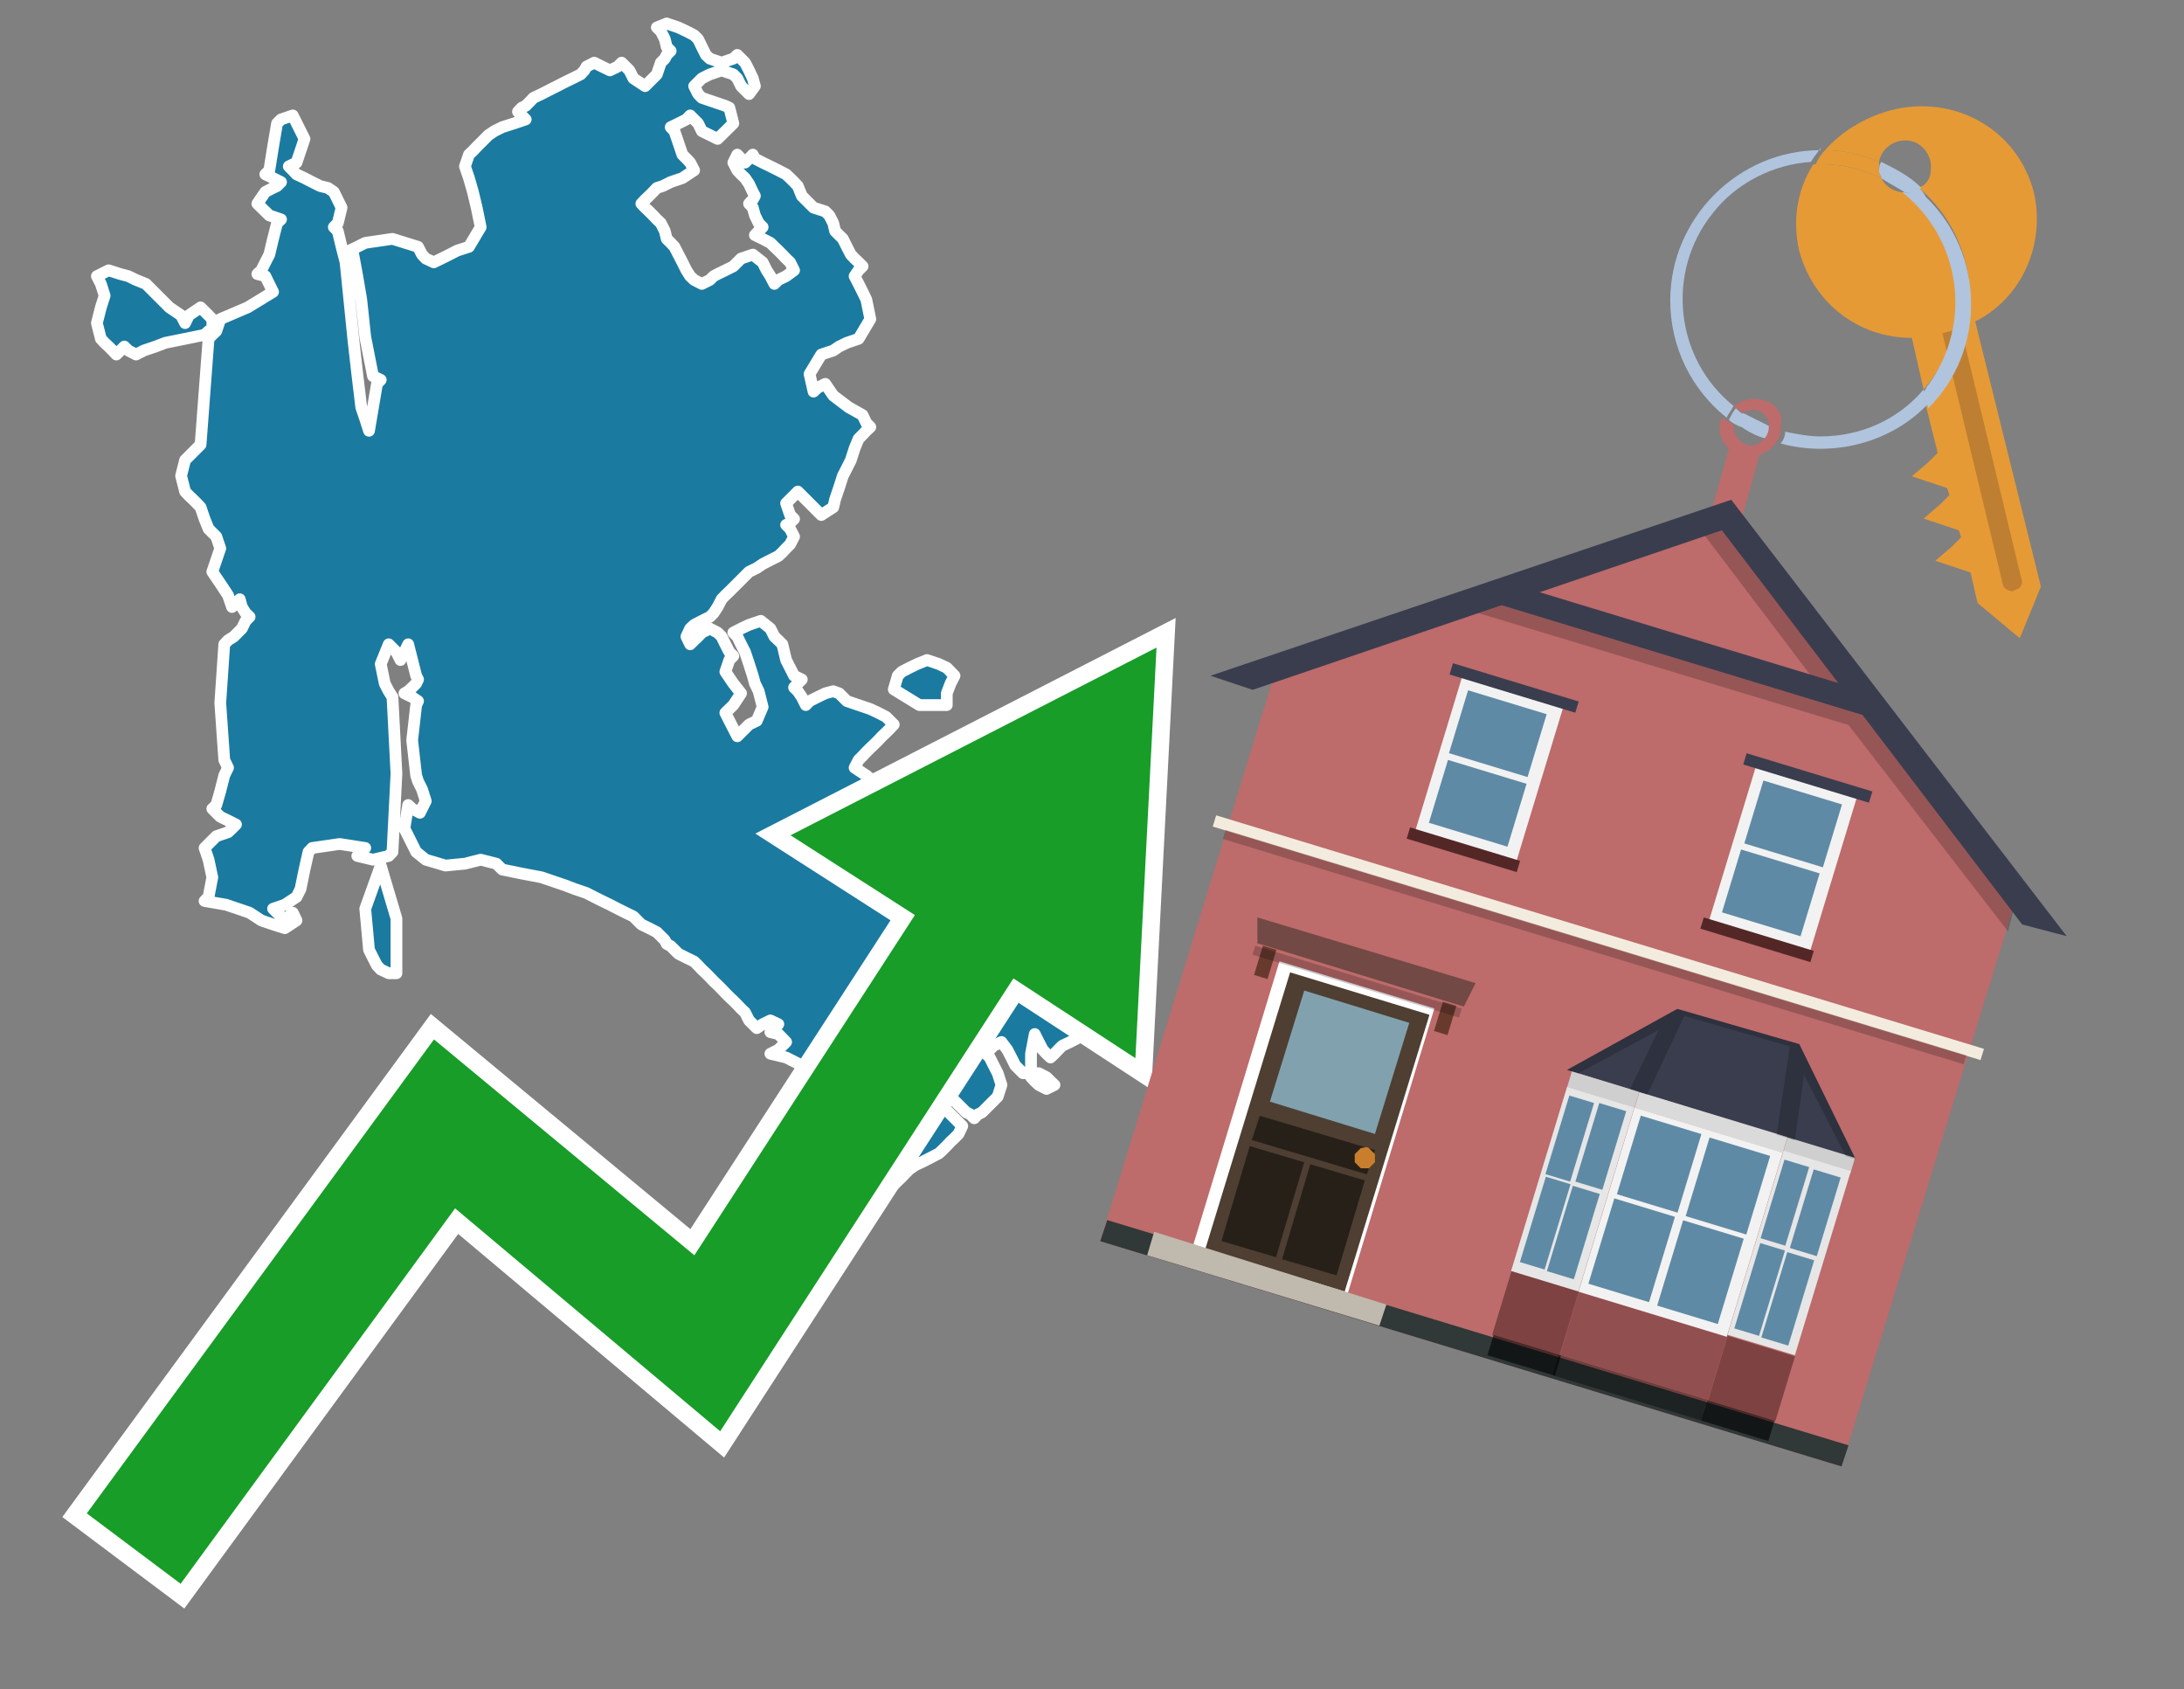
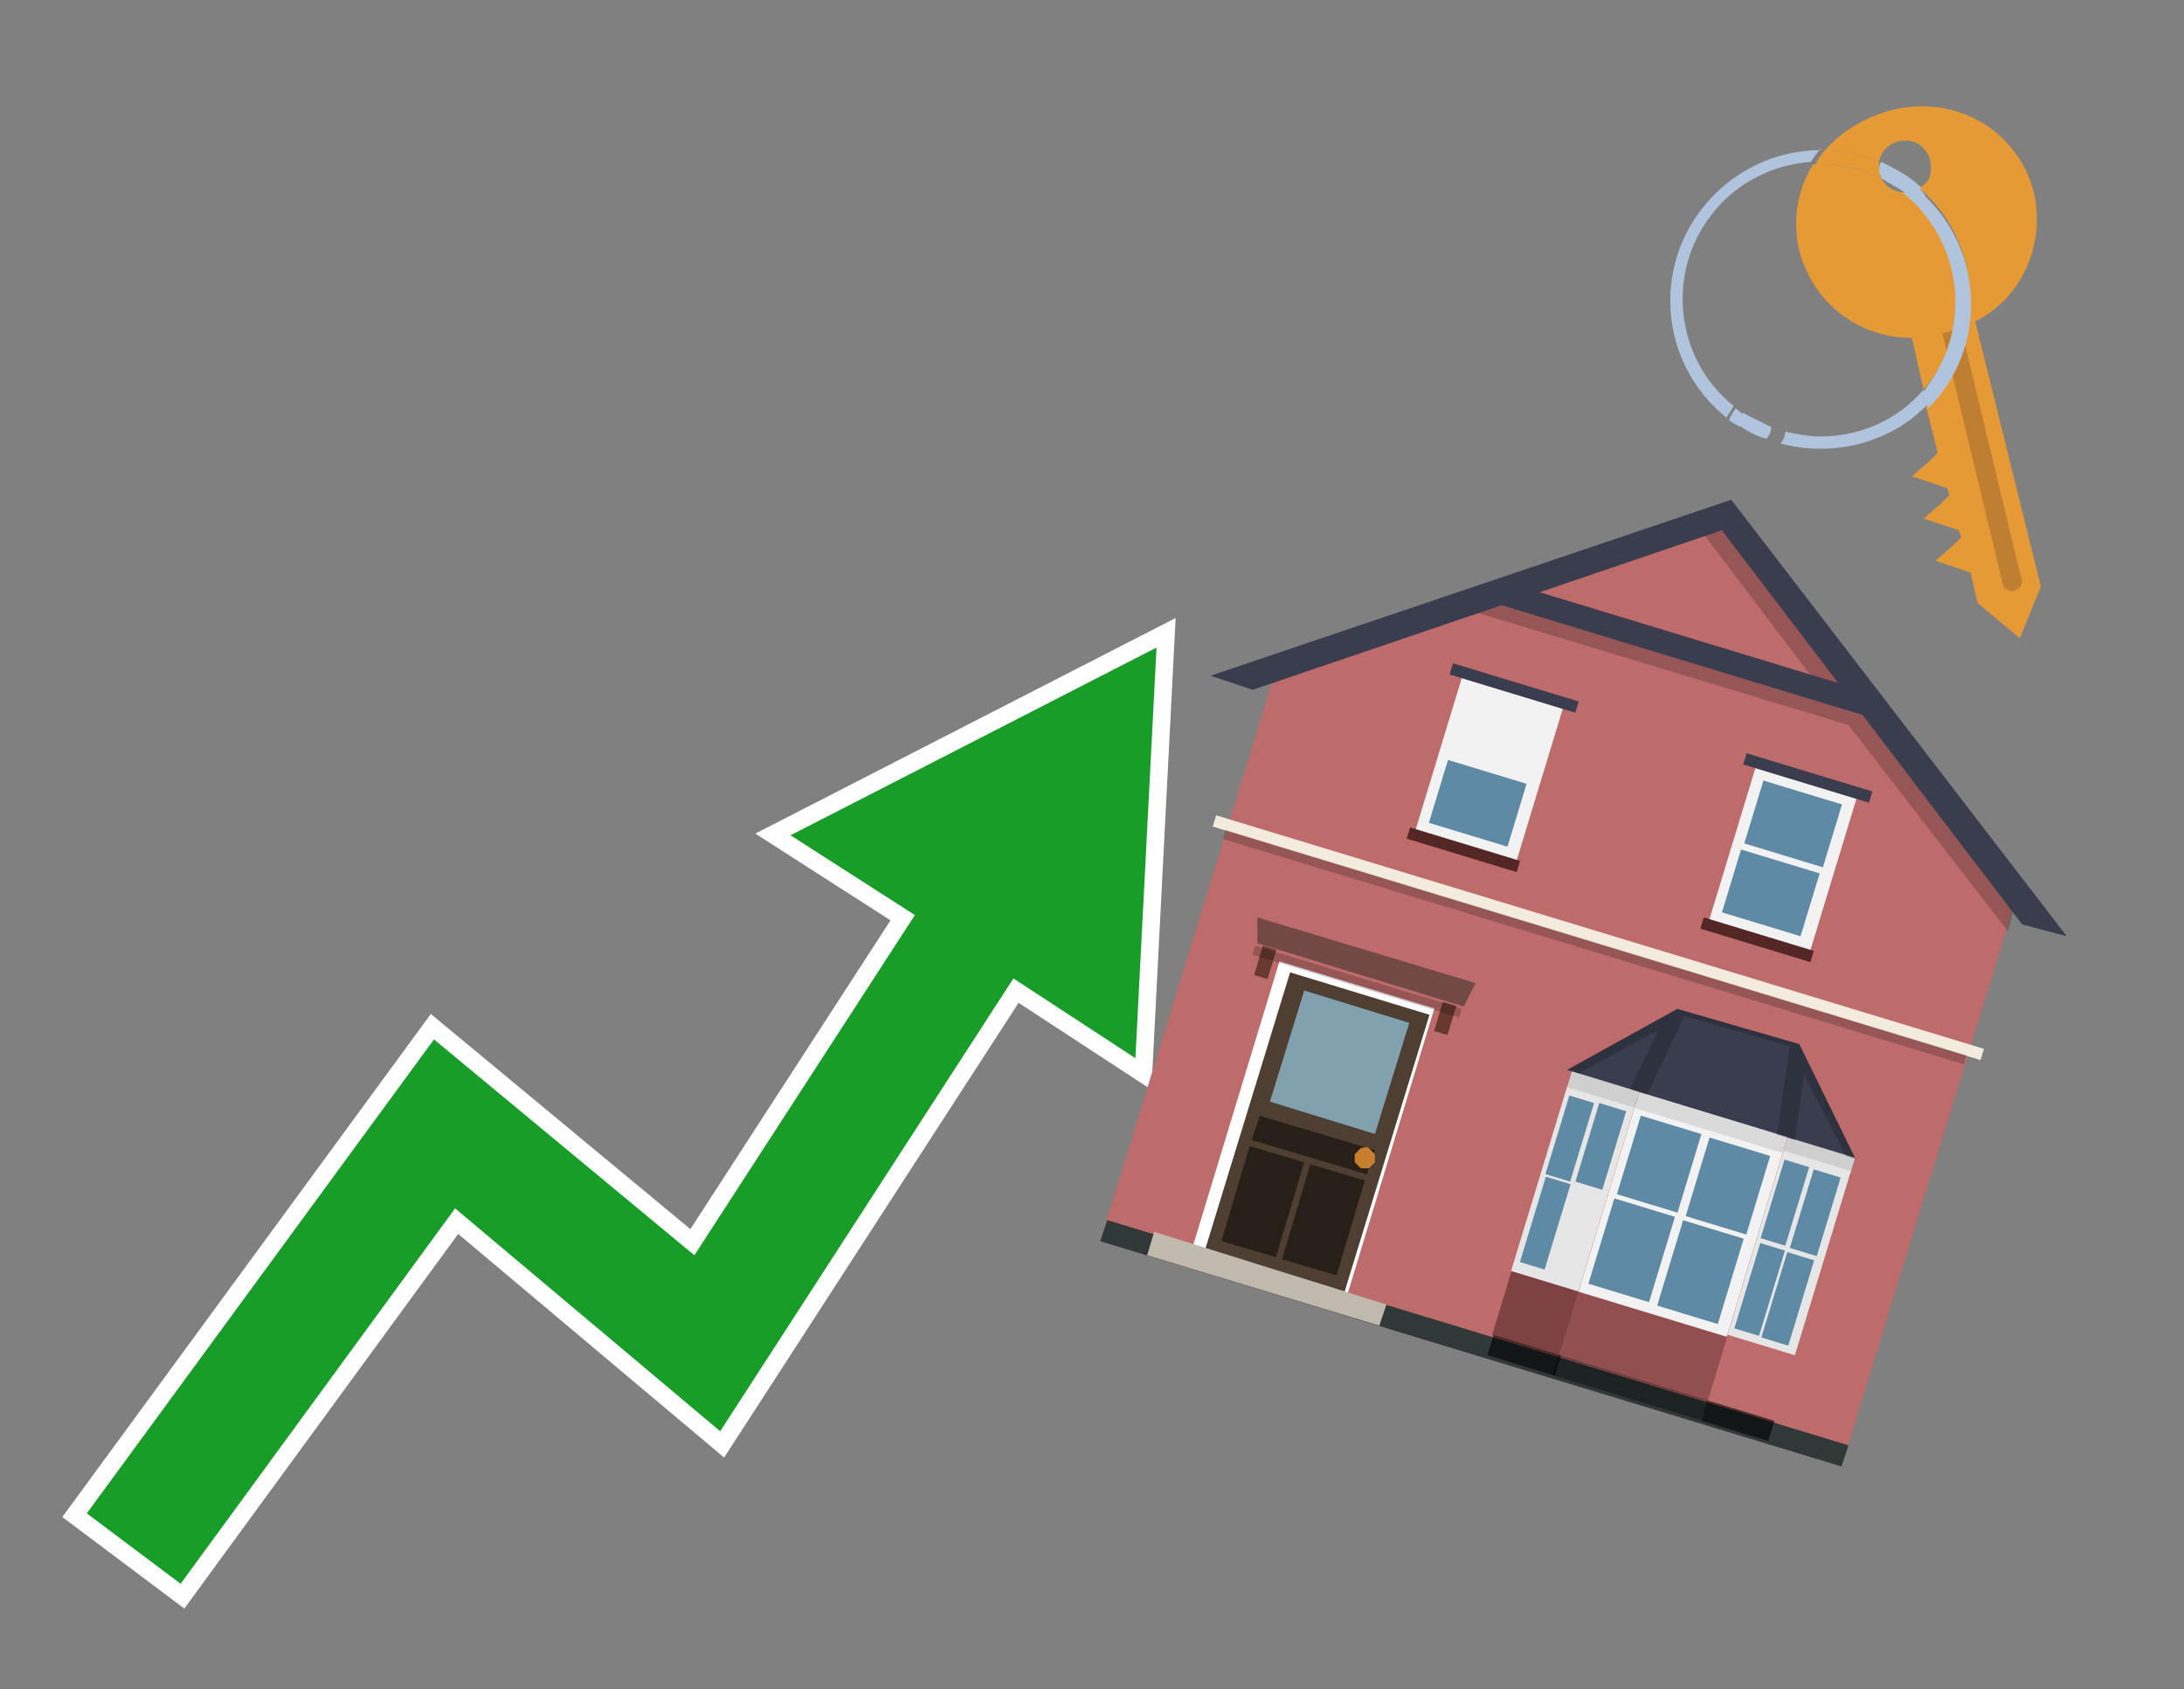
<svg xmlns="http://www.w3.org/2000/svg" xmlns:xlink="http://www.w3.org/1999/xlink" version="1.1" id="Text" x="0px" y="0px" width="93.1px" height="72px" viewBox="0 0 93.1 72" style="enable-background:new 0 0 93.1 72;" xml:space="preserve">
  <rect x="0" y="0" width="93.1" height="72" fill="#808080" stroke="none" />
  <style type="text/css">
	.st0{fill:#1B7AA0;stroke:#FFFFFF;stroke-width:0.5;stroke-linejoin:round;}
	.st1{fill:none;stroke:#FFFFFF;stroke-width:1.5;stroke-miterlimit:10;}
	.st2{fill:#179D28;}
	.st3{fill:#E69A35;}
	.st4{fill:#B0C4DE;}
	.st5{fill:#BD6B6B;}
	.st6{fill:#BF7F32;}
	.st7{fill-rule:evenodd;clip-rule:evenodd;fill:#BD6B6B;}
	.st8{fill-rule:evenodd;clip-rule:evenodd;fill:#303838;}
	.st9{fill-rule:evenodd;clip-rule:evenodd;fill:#F3ECDE;}
	.st10{opacity:0.2;fill-rule:evenodd;clip-rule:evenodd;}
	.st11{fill-rule:evenodd;clip-rule:evenodd;fill:#3A3D4E;}
	.st12{fill:#724944;}
	.st13{fill-rule:evenodd;clip-rule:evenodd;fill:#FFFFFF;}
	.st14{fill:#4E3F32;}
	.st15{fill:#81A1AE;}
	.st16{fill:#272019;}
	.st17{fill:#C87E2C;}
	.st18{fill-rule:evenodd;clip-rule:evenodd;fill:#C0B9AD;}
	.st19{fill:#683A2D;}
	.st20{opacity:0.2;}
	.st21{opacity:0.6;fill-rule:evenodd;clip-rule:evenodd;fill:#542727;}
	.st22{opacity:0.4;fill-rule:evenodd;clip-rule:evenodd;fill:#542727;}
	.st23{opacity:0.6;fill-rule:evenodd;clip-rule:evenodd;}
	.st24{opacity:0.4;fill-rule:evenodd;clip-rule:evenodd;}
	.st25{fill-rule:evenodd;clip-rule:evenodd;fill:#CFCFCF;}
	.st26{fill-rule:evenodd;clip-rule:evenodd;fill:#DADADA;}
	.st27{fill-rule:evenodd;clip-rule:evenodd;fill:#E6E6E6;}
	.st28{fill-rule:evenodd;clip-rule:evenodd;fill:#F2F2F2;}
	.st29{fill-rule:evenodd;clip-rule:evenodd;fill:#5F8AA5;}
	.st30{opacity:0.2;clip-path:url(#SVGID_00000075153797737028568380000000229847302129778351_);}
	.st31{fill-rule:evenodd;clip-rule:evenodd;fill:#542727;}
</style>
-   <path class="st0" d="M35.77,49.66L35.93,50.0L36.1,50.17L35.43,50.33L34.85,49.83L34.68,49.33L34.51,49.16L34.68,49.0L34.85,48.83L35.18,48.66L35.52,49.0L35.6,49.33L35.77,49.33ZM44.28,45.74L44.61,45.91L44.78,46.08L44.95,46.24L44.61,46.41L44.28,46.24L44.11,46.08L43.95,45.91L43.95,45.74ZM39.19,30.05L38.1,29.38L38.27,28.8L38.44,28.63L38.77,28.46L39.1,28.3L39.52,28.13L40.02,28.3L40.36,28.46L40.69,28.8L40.52,29.13L40.36,29.55L40.36,30.05ZM16.57,41.48L16.23,41.32L16.07,41.15L15.9,40.82L15.73,40.48L15.57,38.73L16.23,36.89L16.9,39.15L16.9,41.48ZM8.89,14.11L8.72,14.27L7.89,14.44L7.05,14.61L6.63,14.77L6.13,14.94L5.8,15.11L5.47,14.94L5.3,14.77L5.13,14.94L4.96,15.11L4.8,14.94L4.63,14.77L4.46,14.61L4.3,14.44L4.13,13.77L4.3,13.1L4.46,12.6L4.3,12.1L4.13,11.77L4.63,11.52L5.13,11.68L5.47,11.77L5.8,11.93L6.22,12.1L6.72,12.6L7.22,13.1L7.72,13.44L7.89,13.77L8.05,13.44L8.55,13.1L9.05,13.6L9.05,14.11ZM43.61,45.74L43.28,45.41L43.11,45.07L42.94,44.74L42.69,44.41L42.36,44.57L42.19,44.74L42.03,44.91L42.19,45.07L42.36,45.41L42.53,45.74L42.69,46.24L42.53,46.74L42.36,46.91L42.19,47.08L42.03,47.24L41.86,47.41L41.69,47.49L41.53,47.66L41.36,47.49L41.19,47.41L41.02,47.24L40.86,47.08L40.69,46.91L40.36,46.74L40.02,46.91L40.19,47.08L40.36,47.33L40.69,47.66L41.02,47.99L40.86,48.33L40.69,48.5L40.52,48.66L40.36,48.83L40.19,49.0L40.02,49.16L39.69,49.33L39.36,49.5L39.02,49.66L38.77,49.83L38.6,50.0L38.44,50.17L38.27,50.33L38.1,50.5L37.77,50.67L37.44,50.83L37.1,51.0L36.77,50.5L36.6,50.0L36.43,49.66L36.1,49.33L35.77,49.16L35.93,49.0L36.1,48.66L35.93,48.33L35.77,47.99L35.6,47.66L35.52,47.33L35.6,47.08L35.77,46.91L36.6,46.74L37.44,46.58L37.1,46.41L36.77,46.08L36.6,45.74L36.43,45.41L36.27,45.07L36.1,44.57L35.77,44.07L35.52,44.41L35.35,44.74L35.18,44.91L34.85,45.07L34.51,45.41L34.35,45.74L34.18,45.41L33.51,45.07L32.84,44.91L33.18,44.74L33.51,44.41L33.18,44.07L32.84,43.99L33.01,43.82L33.18,43.65L32.84,43.49L32.51,43.65L32.26,43.82L31.93,43.49L31.76,43.15L31.59,42.99L31.43,42.82L31.26,42.65L31.09,42.49L30.92,42.32L30.76,42.15L30.59,41.98L30.42,41.82L30.26,41.65L30.09,41.48L29.92,41.32L29.76,41.15L29.59,40.98L29.26,40.82L28.92,40.65L28.75,40.48L28.59,40.32L28.42,40.23L28.34,40.07L28.17,39.9L28.0,39.73L27.67,39.56L27.34,39.4L27.17,39.23L27.0,39.06L26.67,38.9L26.33,38.73L26.0,38.56L25.67,38.4L25.33,38.23L25.0,38.06L24.5,37.89L24.08,37.73L23.58,37.56L23.08,37.39L22.24,37.23L21.41,37.06L21.24,36.89L21.16,36.81L20.49,36.64L19.82,36.81L18.99,36.89L18.15,36.64L17.74,36.31L17.24,35.31L17.4,34.31L17.57,34.47L17.9,34.64L18.15,34.14L17.99,33.64L17.82,33.3L17.74,33.05L17.57,31.55L17.74,30.05L17.82,29.88L17.57,29.71L17.24,29.55L17.4,29.46L17.57,29.3L17.74,29.13L17.82,28.96L17.74,28.8L17.57,28.13L17.4,27.46L17.24,27.79L17.07,28.13L16.9,27.79L16.57,27.46L16.23,28.3L16.4,29.13L16.57,29.46L16.73,29.71L16.9,32.97L16.73,36.31L16.57,36.48L15.9,36.64L15.23,36.48L15.4,36.31L15.57,36.14L14.48,35.97L13.31,36.14L13.15,36.31L12.98,37.06L12.81,37.89L12.64,38.23L12.14,38.56L11.64,38.73L11.81,38.9L11.98,39.06L12.14,39.23L12.31,39.06L12.48,38.9L12.64,39.23L12.14,39.56L11.64,39.4L11.14,39.23L10.64,38.9L9.64,38.56L8.72,38.4L8.89,38.23L9.05,37.39L8.89,36.64L8.72,36.14L9.22,35.64L9.72,35.47L9.89,35.31L10.06,35.14L9.72,34.97L9.39,34.81L9.22,34.64L9.05,34.47L9.22,34.31L9.39,33.72L9.56,33.05L9.72,32.72L9.56,32.39L9.39,29.96L9.56,27.46L9.72,27.29L9.97,27.13L10.31,26.79L10.47,26.46L10.64,26.29L10.47,26.13L10.31,25.87L10.22,25.54L10.06,25.71L9.89,25.87L9.72,25.37L9.39,24.87L9.05,24.37L9.22,23.87L9.39,23.37L9.22,22.87L9.05,22.7L8.89,22.54L8.72,22.12L8.55,21.62L8.39,21.45L8.22,21.28L8.05,21.12L7.89,20.95L7.72,20.28L7.89,19.61L8.05,19.45L8.22,19.28L8.39,19.11L8.55,18.95L8.72,16.69L8.89,14.44L9.05,14.27L9.22,14.11L9.39,13.6L10.56,13.1L11.64,12.44L11.31,11.77L10.97,11.68L11.14,11.52L11.31,11.18L11.48,10.85L11.64,10.18L11.81,9.51L11.98,9.35L11.48,9.18L10.97,8.68L11.31,8.18L11.64,8.01L11.81,7.93L11.98,7.76L11.64,7.59L11.31,7.43L11.48,7.26L11.64,6.26L11.81,5.26L11.98,5.09L12.48,4.92L12.98,5.92L12.64,6.93L12.31,7.09L12.48,7.26L12.64,7.43L12.98,7.59L13.31,7.76L13.65,7.93L13.98,8.01L14.23,8.18L14.56,8.85L14.4,9.51L14.23,9.68L14.4,9.85L14.56,10.52L14.73,11.18L14.9,12.85L15.06,14.44L15.23,15.94L15.4,17.36L15.57,17.86L15.73,18.36L15.9,17.36L16.07,16.36L16.23,16.19L15.9,16.03L15.57,14.36L15.4,12.77L15.23,11.77L15.06,10.85L14.9,10.68L15.23,10.52L15.57,10.35L16.73,10.18L17.82,10.52L17.99,10.85L18.15,11.02L18.49,11.18L18.82,11.02L19.16,10.85L19.49,10.68L19.99,10.52L20.49,9.68L20.32,8.85L20.16,8.18L19.99,7.59L19.82,7.09L19.99,6.59L20.16,6.43L20.32,6.26L20.49,6.09L20.66,5.92L20.82,5.76L21.07,5.59L21.41,5.42L21.91,5.26L22.41,5.09L22.24,4.92L22.08,4.76L22.24,4.59L22.41,4.51L22.58,4.34L22.74,4.17L23.08,4.01L23.41,3.84L23.75,3.67L24.08,3.5L24.41,3.34L24.75,3.17L24.91,3.0L25.0,2.84L25.33,2.67L25.67,2.84L26.0,3.0L26.33,2.84L26.5,2.67L26.67,2.84L26.83,3.0L27.0,3.34L27.5,3.67L28.0,3.17L28.17,2.67L28.34,2.5L28.42,2.34L28.59,2.17L28.42,2.0L28.34,1.67L28.17,1.33L28.0,1.17L28.42,1.0L28.92,1.17L29.26,1.33L29.59,1.5L29.76,1.67L29.92,2.0L30.09,2.34L30.26,2.5L30.76,2.67L31.26,2.5L31.43,2.34L31.59,2.5L31.76,2.67L31.93,3.0L32.09,3.34L32.18,3.67L31.93,4.01L31.59,3.67L31.43,3.34L31.26,3.17L30.76,3.0L30.26,3.17L29.92,3.34L29.59,3.67L29.76,4.01L29.92,4.17L30.42,4.34L30.92,4.51L31.09,4.59L31.26,5.26L30.59,5.92L29.92,5.59L29.76,5.26L29.59,5.09L29.42,4.92L29.26,5.09L28.92,5.26L28.59,5.42L28.75,5.59L28.92,6.09L29.09,6.59L29.26,6.76L29.42,6.93L29.59,7.26L29.09,7.59L28.59,7.76L28.25,7.93L28.0,8.01L27.84,8.18L27.67,8.35L27.5,8.51L27.34,8.68L27.5,8.85L27.67,9.01L27.84,9.18L28.0,9.35L28.17,9.51L28.34,9.85L28.42,10.18L28.59,10.35L28.75,10.52L28.92,10.85L29.09,11.18L29.26,11.52L29.42,11.77L29.59,11.93L29.92,12.1L30.26,11.93L30.42,11.77L30.59,11.68L30.92,11.52L31.26,11.35L31.43,11.18L31.59,11.02L32.09,10.85L32.51,11.18L32.68,11.52L32.84,11.77L33.01,12.1L33.18,11.93L33.51,11.77L33.85,11.52L33.68,11.18L33.51,11.02L33.35,10.85L33.18,10.68L33.01,10.52L32.84,10.35L32.51,10.18L32.18,10.02L32.34,9.85L32.51,9.68L32.34,9.51L32.18,9.18L32.09,8.85L31.93,8.68L32.09,8.51L32.18,8.35L32.09,8.18L31.93,7.84L31.76,7.59L31.59,7.43L31.43,7.26L31.26,6.93L31.43,6.59L31.59,6.76L31.76,6.93L31.93,6.76L32.09,6.59L32.18,6.76L32.51,6.93L32.84,7.09L33.18,7.26L33.51,7.43L33.68,7.59L33.85,7.76L34.01,7.93L34.18,8.35L34.68,8.85L35.18,9.01L35.35,9.18L35.52,9.51L35.6,9.85L35.77,10.02L35.93,10.18L36.1,10.52L36.27,10.85L36.43,11.02L36.6,11.18L36.77,11.35L36.6,11.52L36.43,11.77L36.6,12.1L36.77,12.44L36.93,12.77L37.1,13.6L36.6,14.44L36.1,14.61L35.77,14.77L35.52,14.94L35.01,15.11L34.51,15.94L34.68,16.69L34.85,16.53L35.18,16.36L35.52,16.86L36.18,17.36L36.77,17.69L36.93,18.03L37.1,18.2L36.93,18.36L36.77,18.53L36.6,18.7L36.43,19.11L36.27,19.61L36.1,19.95L35.93,20.28L35.77,20.78L35.6,21.28L35.52,21.62L35.01,21.95L34.51,21.45L34.01,20.95L33.51,21.45L33.68,21.95L33.85,22.12L33.68,22.29L33.51,22.37L33.68,22.54L33.85,22.87L33.68,23.2L33.51,23.37L33.35,23.54L33.18,23.7L32.84,23.87L32.51,24.04L32.26,24.21L31.93,24.37L31.76,24.54L31.59,24.71L31.43,24.87L31.26,25.04L31.09,25.21L30.92,25.37L30.76,25.54L30.59,25.87L30.42,26.13L30.26,26.29L29.92,26.46L29.59,26.63L29.42,26.79L29.26,27.13L29.42,27.46L29.59,27.29L29.76,27.13L29.92,26.96L30.26,26.79L30.59,26.96L30.76,27.13L30.92,27.46L31.09,27.79L31.26,27.96L31.09,28.13L30.92,28.63L31.26,29.13L31.59,29.55L31.26,30.05L30.92,30.38L31.09,30.72L31.26,31.05L31.43,31.38L31.59,31.22L31.76,31.05L31.93,30.88L32.26,30.72L32.51,30.13L32.34,29.46L32.18,29.13L32.09,28.8L31.93,28.3L31.76,27.79L31.59,27.46L31.43,27.13L31.26,26.96L31.59,26.79L31.93,26.63L32.43,26.46L32.84,26.79L33.01,27.13L33.18,27.29L33.35,27.46L33.51,28.13L33.85,28.8L34.18,28.96L34.01,29.13L33.85,29.3L34.01,29.46L34.18,29.71L34.35,30.05L34.51,29.88L34.85,29.71L35.18,29.55L35.52,29.46L35.77,29.55L35.93,29.71L36.1,29.88L36.6,30.05L37.1,30.22L37.44,30.38L37.77,30.55L37.94,30.72L38.1,30.88L37.94,31.05L37.77,31.22L37.6,31.38L37.44,31.55L37.27,31.72L37.1,31.88L36.93,32.05L36.77,32.22L36.6,32.39L36.43,32.72L36.93,33.05L37.44,33.47L37.77,33.97L38.1,33.8L38.44,33.64L38.77,33.47L38.94,33.3L39.1,33.14L39.19,33.05L39.36,32.89L39.52,32.72L39.69,32.55L40.02,32.39L40.36,32.55L40.52,32.72L40.69,32.89L41.02,33.05L41.36,33.14L41.53,33.3L41.69,33.47L41.86,33.64L42.03,33.8L42.19,33.97L42.36,34.14L42.53,34.31L42.69,34.47L42.86,34.64L42.94,34.97L42.86,35.31L42.69,35.47L42.86,35.64L42.94,35.81L43.11,35.97L43.28,36.14L43.78,36.31L44.28,36.64L44.45,36.89L44.61,37.23L44.78,37.56L44.95,38.06L45.11,38.56L45.28,38.9L45.45,39.23L45.62,39.4L45.78,39.56L45.95,39.9L46.12,40.23L46.28,40.32L46.37,40.48L46.53,40.65L46.7,40.82L46.87,40.98L47.03,41.15L47.2,41.48L47.37,41.82L47.54,41.98L47.7,42.15L47.87,42.65L47.37,43.15L46.87,43.32L46.7,43.49L46.53,43.65L46.37,43.82L46.28,43.99L46.12,44.07L45.95,44.24L45.62,44.41L45.28,44.57L45.11,44.74L44.95,44.91L44.78,45.07L44.61,44.91L44.45,44.74L44.28,44.41L44.11,44.07L43.95,44.91L43.95,45.74Z" />
  <polygon class="st1" points="49.3,27.6 33.7,35.6 39,39 29.6,53.5 18.5,44.3 3.7,64.5 7.7,67.5 19.4,51.5 30.7,61 43.2,41.7   48.4,45.1 " />
  <polygon class="st2" points="49.3,27.6 33.7,35.6 39,39 29.6,53.5 18.5,44.3 3.7,64.5 7.7,67.5 19.4,51.5 30.7,61 43.2,41.7   48.4,45.1 " />
  <path class="st3" d="M80.2,7.6c0-0.1-0.1-0.2-0.1-0.3c0-0.1,0-0.3,0-0.4c-0.7-0.3-1.5-0.5-2.3-0.5c-0.2,0.2-0.3,0.4-0.4,0.6  c0.1,0,0.2,0,0.3,0C78.5,7,79.4,7.2,80.2,7.6z" />
-   <path class="st4" d="M77.6,6.4c-3.5,0-6.4,2.9-6.4,6.4c0,2,0.9,3.8,2.4,5c0.1-0.2,0.2-0.3,0.3-0.5c-2.5-2-2.9-5.7-0.9-8.2  c1-1.3,2.6-2.1,4.2-2.2c0.1-0.2,0.3-0.4,0.4-0.6V6.4z" />
+   <path class="st4" d="M77.6,6.4c-3.5,0-6.4,2.9-6.4,6.4c0,2,0.9,3.8,2.4,5c0.1-0.2,0.2-0.3,0.3-0.5c-2.5-2-2.9-5.7-0.9-8.2  c1-1.3,2.6-2.1,4.2-2.2c0.1-0.2,0.3-0.4,0.4-0.6V6.4" />
  <path class="st3" d="M84.2,13.7c2-1,3-3.3,2.5-5.5C86,5.5,83.3,4,80.6,4.7c-1.1,0.3-2.1,0.9-2.8,1.7c0.8,0,1.6,0.2,2.3,0.5  c0.1-0.6,0.7-1,1.3-0.9c0.6,0.1,1,0.7,0.9,1.3c0,0.3-0.2,0.6-0.5,0.7c2.7,2.3,2.9,6.4,0.6,9c-0.1,0.1-0.2,0.2-0.3,0.3l0.5,2  l-0.4,0.4l-0.7,0.6l0.9,0.3l0.6,0.2l0.1,0.3l-0.4,0.4L82,22.1l0.9,0.3l0.6,0.2l0.1,0.3l-0.4,0.4l-0.7,0.6l0.9,0.3l0.6,0.2l0.3,1.3  l1.8,1.5L87,25L84.2,13.7z" />
  <path class="st3" d="M81.2,8.2c-0.4,0-0.8-0.2-1-0.6C79.4,7.2,78.5,7,77.6,7c-0.1,0-0.2,0-0.3,0c-0.7,1.1-0.9,2.4-0.6,3.7  c0.6,2.2,2.5,3.7,4.8,3.7l0.5,2.2c2.1-2.4,1.9-6.1-0.6-8.2C81.3,8.3,81.2,8.3,81.2,8.2z" />
  <path class="st4" d="M74.1,18.1c0.4,0.3,0.8,0.5,1.2,0.6c0.1-0.1,0.2-0.3,0.2-0.5l0,0c-0.4-0.2-0.8-0.4-1.2-0.6  C74.2,17.8,74.1,17.9,74.1,18.1z" />
  <path class="st4" d="M74.4,17.7c-0.2-0.1-0.3-0.2-0.4-0.3c-0.1,0.1-0.2,0.3-0.3,0.5c0.1,0.1,0.3,0.2,0.5,0.3  C74.1,17.9,74.2,17.8,74.4,17.7z" />
-   <path class="st5" d="M74.8,17c-0.3,0-0.6,0.1-0.9,0.3c0.1,0.1,0.3,0.2,0.4,0.3c0.3-0.2,0.8-0.2,1,0.2c0.1,0.1,0.1,0.3,0.1,0.4l0,0  c0,0.4-0.3,0.7-0.7,0.8c-0.4,0-0.7-0.3-0.8-0.7c0,0,0,0,0-0.1v-0.1c-0.2-0.1-0.3-0.2-0.5-0.3c-0.2,0.4-0.1,1,0.3,1.3l-1,3.6L74,23  l1-3.6c0.3-0.1,0.5-0.3,0.7-0.5c0.1-0.2,0.2-0.3,0.2-0.5c0-0.1,0-0.1,0-0.2C76.1,17.5,75.5,17,74.8,17z" />
  <path class="st6" d="M86,25.1l-0.2,0.1c-0.2,0-0.3-0.1-0.4-0.2l0,0l-2.6-10.8l0.8-0.2l2.6,10.8C86.2,24.9,86.1,25.1,86,25.1L86,25.1  z" />
  <path class="st4" d="M80.1,7.3c0,0.1,0.1,0.2,0.1,0.3c0.3,0.2,0.7,0.4,1,0.6c0.1,0,0.2,0,0.3,0c0.1,0,0.3-0.1,0.4-0.2  c-0.5-0.5-1.1-0.8-1.7-1.1C80.1,7,80.1,7.2,80.1,7.3z" />
  <path class="st4" d="M77.6,18.6c-0.5,0-1-0.1-1.5-0.2c0,0.2-0.1,0.4-0.2,0.5c2.2,0.6,4.7,0,6.3-1.7L82,16.6  C80.9,17.9,79.3,18.6,77.6,18.6z" />
  <path class="st4" d="M81.8,8c-0.1,0.1-0.2,0.1-0.4,0.2c-0.1,0-0.2,0-0.3,0c2.5,2,3,5.6,1.1,8.2c-0.1,0.1-0.1,0.2-0.2,0.3l0.2,0.7  c2.5-2.5,2.4-6.6-0.1-9C82,8.2,81.9,8.1,81.8,8L81.8,8z" />
  <g>
    <polygon class="st7" points="86,38.1 73.6,22.1 54.4,28.5 46.9,52.9 78.5,62.5  " />
    <polygon class="st8" points="78.5,62.5 78.8,61.6 47.2,52 46.9,52.9 78.5,62.5  " />
    <rect x="51" y="39.7" transform="matrix(-0.957 -0.291 0.291 -0.957 121.681 98.014)" class="st9" width="34.2" height="0.5" />
    <rect x="51.5" y="40.2" transform="matrix(-0.957 -0.291 0.291 -0.957 121.299 98.817)" class="st10" width="33" height="0.4" />
    <path class="st10" d="M86.1,37.7l-4.1-5.4l0,0l0,0l-8.1-10.6l-1.4,0.9l5,6.6c-4.8-1.5-13.6-4.2-13.8-4.2l-2.1,0.7l17.2,5.2l6.8,8.8   L86.1,37.7z" />
    <rect x="63.4" y="27.2" transform="matrix(0.957 0.291 -0.291 0.957 11.183 -19.753)" class="st11" width="16.9" height="1" />
    <polygon class="st11" points="88.1,39.9 73.8,21.3 51.6,28.8 53.4,29.4 73.4,22.6 86.2,39.4  " />
    <g>
      <polygon class="st12" points="53.6,39.1 62.9,41.9 62.4,42.9 53.6,40.2   " />
      <rect x="52.5" y="41.7" transform="matrix(-0.957 -0.291 0.291 -0.957 95.557 110.317)" class="st13" width="6.9" height="12.7" />
      <g transform="matrix( 0.861, 0, 0, 0.861, 2148,666.7) ">
        <g>
          <g id="Symbol_9_0_Layer2_0_MEMBER_8_MEMBER_12_MEMBER_0_FILL_00000000221050500652020650000016968551942043764377_">
            <path class="st14" d="M-2424-724.1l-6.9-2.1l-4.2,13.7l6.9,2.1L-2424-724.1z" />
          </g>
        </g>
      </g>
      <g transform="matrix( 0.861, 0, 0, 0.861, 2148,666.7) ">
        <g>
          <g id="Symbol_9_0_Layer2_0_MEMBER_8_MEMBER_12_MEMBER_1_MEMBER_1_FILL_00000024715425263566513780000008352326449265998742_">
            <path class="st15" d="M-2430.2-725.3l-1.7,5.5l5.2,1.6l1.7-5.5L-2430.2-725.3z" />
          </g>
        </g>
      </g>
      <g transform="matrix( 0.861, 0, 0, 0.861, 2148,666.7) ">
        <g>
          <g id="Symbol_9_0_Layer2_0_MEMBER_8_MEMBER_12_MEMBER_2_MEMBER_0_FILL_00000078767653199722890290000000328629160693940155_">
            <path class="st16" d="M-2431.6-712.1l1.4-4.7l-2.7-0.8l-1.4,4.7L-2431.6-712.1z" />
          </g>
        </g>
      </g>
      <g transform="matrix( 0.861, 0, 0, 0.861, 2148,666.7) ">
        <g>
          <g id="Symbol_9_0_Layer2_0_MEMBER_8_MEMBER_12_MEMBER_2_MEMBER_1_FILL_00000065041012839955175980000008634302413428399805_">
            <path class="st16" d="M-2428.6-711.2l1.4-4.7l-2.7-0.8l-1.4,4.7L-2428.6-711.2z" />
          </g>
        </g>
      </g>
      <g transform="matrix( 0.861, 0, 0, 0.861, 2148,666.7) ">
        <g>
          <g id="Symbol_9_0_Layer2_0_MEMBER_8_MEMBER_12_MEMBER_2_MEMBER_1_FILL_00000163044142682498288790000014509690284825881985_">
            <path class="st16" d="M-2427.1-716.2l0.4-1.2l-5.7-1.7l-0.4,1.2L-2427.1-716.2z" />
          </g>
        </g>
      </g>
      <g transform="matrix( 0.861, 0, 0, 0.861, 2148,666.7) ">
        <g>
          <g id="Symbol_9_0_Layer2_0_MEMBER_8_MEMBER_13_FILL_00000045612611013196237270000007907534605287444383_">
            <path class="st17" d="M-2426.7-716.8c0-0.1,0-0.3,0-0.4c-0.1-0.1-0.2-0.2-0.3-0.3s-0.3,0-0.4,0c-0.1,0.1-0.2,0.2-0.3,0.3       c0,0.2,0,0.3,0,0.4c0.1,0.1,0.2,0.2,0.3,0.3c0.2,0,0.3,0,0.4,0C-2426.9-716.6-2426.8-716.7-2426.7-716.8z" />
          </g>
        </g>
      </g>
      <polygon class="st18" points="48.9,53.5 49.2,52.5 59.1,55.6 58.8,56.5 48.9,53.5   " />
      <rect x="61.3" y="42.7" transform="matrix(-0.957 -0.291 0.291 -0.957 107.942 102.817)" class="st19" width="0.6" height="1.3" />
      <rect x="53.6" y="40.4" transform="matrix(-0.957 -0.291 0.291 -0.957 93.571 95.987)" class="st19" width="0.6" height="1.3" />
      <rect x="53.3" y="41.5" transform="matrix(-0.957 -0.291 0.291 -0.957 101.129 98.594)" class="st20" width="9.2" height="0.4" />
    </g>
    <g>
      <polygon class="st11" points="79.1,49.4 66.8,45.6 71.5,43 76.7,44.5   " />
      <rect x="63.9" y="54.5" transform="matrix(0.957 0.291 -0.291 0.957 19.157 -16.63)" class="st21" width="3" height="2.9" />
-       <rect x="73.1" y="57.3" transform="matrix(0.957 0.291 -0.291 0.957 20.366 -19.175)" class="st21" width="3" height="2.9" />
      <rect x="66.7" y="55.9" transform="matrix(0.957 0.291 -0.291 0.957 19.762 -17.902)" class="st22" width="6.6" height="2.9" />
      <rect x="63.4" y="57.3" transform="matrix(0.957 0.291 -0.291 0.957 19.669 -16.387)" class="st23" width="3" height="0.9" />
      <rect x="72.5" y="60.1" transform="matrix(0.957 0.291 -0.291 0.957 20.879 -18.931)" class="st23" width="3" height="0.9" />
      <rect x="66.1" y="58.7" transform="matrix(0.957 0.291 -0.291 0.957 20.274 -17.659)" class="st24" width="6.6" height="0.9" />
      <rect x="66.8" y="46.1" transform="matrix(0.957 0.291 -0.291 0.957 16.495 -17.895)" class="st25" width="3" height="0.7" />
      <rect x="76" y="48.9" transform="matrix(0.957 0.291 -0.291 0.957 17.705 -20.44)" class="st25" width="3" height="0.7" />
      <rect x="69.6" y="47.5" transform="matrix(0.957 0.291 -0.291 0.957 17.1 -19.168)" class="st26" width="6.6" height="0.7" />
      <rect x="65.5" y="46.6" transform="matrix(0.957 0.291 -0.291 0.957 17.678 -17.334)" class="st27" width="3" height="8.2" />
      <rect x="74.7" y="49.3" transform="matrix(0.957 0.291 -0.291 0.957 18.887 -19.878)" class="st27" width="3" height="8.2" />
      <rect x="68.3" y="48" transform="matrix(0.957 0.291 -0.291 0.957 18.282 -18.606)" class="st28" width="6.6" height="8.2" />
      <g>
        <rect x="69" y="48.4" transform="matrix(0.291 -0.957 0.957 0.291 2.528 102.846)" class="st29" width="3.5" height="2.7" />
        <rect x="71.9" y="49.3" transform="matrix(0.291 -0.957 0.957 0.291 3.754 106.292)" class="st29" width="3.5" height="2.7" />
        <rect x="67.7" y="52" transform="matrix(0.291 -0.957 0.957 0.291 -1.754 104.369)" class="st29" width="3.8" height="2.7" />
        <rect x="70.6" y="52.9" transform="matrix(0.291 -0.957 0.957 0.291 -0.528 107.815)" class="st29" width="3.8" height="2.7" />
      </g>
      <g>
        <rect x="65.2" y="48" transform="matrix(0.291 -0.957 0.957 0.291 0.971 98.469)" class="st29" width="3.5" height="1.1" />
        <rect x="66.5" y="48.4" transform="matrix(0.291 -0.957 0.957 0.291 1.486 99.916)" class="st29" width="3.5" height="1.2" />
        <rect x="64" y="51.7" transform="matrix(0.291 -0.957 0.957 0.291 -3.31 99.992)" class="st29" width="3.8" height="1.1" />
-         <rect x="65.2" y="52" transform="matrix(0.291 -0.957 0.957 0.291 -2.796 101.439)" class="st29" width="3.8" height="1.2" />
      </g>
      <g>
        <rect x="74.4" y="50.8" transform="matrix(0.291 -0.957 0.957 0.291 4.785 109.19)" class="st29" width="3.5" height="1.1" />
        <rect x="75.6" y="51.2" transform="matrix(0.291 -0.957 0.957 0.291 5.299 110.638)" class="st29" width="3.5" height="1.2" />
        <rect x="73.1" y="54.5" transform="matrix(0.291 -0.957 0.957 0.291 0.503 110.713)" class="st29" width="3.8" height="1.1" />
        <rect x="74.3" y="54.8" transform="matrix(0.291 -0.957 0.957 0.291 1.017 112.16)" class="st29" width="3.8" height="1.2" />
      </g>
      <g>
        <defs>
          <polygon id="SVGID_1_" points="79.1,49.4 66.8,45.6 71.5,43 76.7,44.5     " />
        </defs>
        <clipPath id="SVGID_00000104691782124360056840000001658481663947911575_">
          <use xlink:href="#SVGID_1_" style="overflow:visible;" />
        </clipPath>
        <polygon style="opacity:0.2;clip-path:url(#SVGID_00000104691782124360056840000001658481663947911575_);" points="79.5,49.2      77.3,44.9 77.3,44.9 77.4,44.6 77.1,44.5 77.1,44.2 76.9,44.1 76.6,43.5 75.9,43.8 76.1,44.2 72.3,43 72.6,42.8 72.2,42.2      71.6,42.5 71.4,42.4 71.3,42.7 71.1,42.6 71.1,42.8 66.6,45.3 67,45.9 70.7,43.9 69.4,46.6 70.1,46.9 71.8,43.3 76.3,44.6      75.7,48.6 76.5,48.7 76.9,45.8 78.8,49.5    " />
      </g>
    </g>
    <g>
      <g>
        <rect x="61.2" y="29.4" transform="matrix(-0.957 -0.291 0.291 -0.957 114.656 82.648)" class="st28" width="4.5" height="6.8" />
        <g>
-           <rect x="62.5" y="29.5" transform="matrix(0.291 -0.957 0.957 0.291 15.348 83.328)" class="st29" width="2.8" height="3.5" />
-         </g>
+           </g>
        <g>
          <rect x="61.6" y="32.5" transform="matrix(0.291 -0.957 0.957 0.291 11.883 84.561)" class="st29" width="2.8" height="3.5" />
        </g>
        <rect x="61.7" y="29.1" transform="matrix(-0.957 -0.291 0.291 -0.957 117.73 76.179)" class="st11" width="5.6" height="0.5" />
        <rect x="60" y="36" transform="matrix(-0.957 -0.291 0.291 -0.957 111.598 89.081)" class="st31" width="4.9" height="0.5" />
      </g>
      <g>
        <rect x="73.7" y="33.2" transform="matrix(-0.957 -0.291 0.291 -0.957 138.031 93.758)" class="st28" width="4.5" height="6.8" />
        <g>
          <rect x="75" y="33.4" transform="matrix(0.291 -0.957 0.957 0.291 20.568 98.002)" class="st29" width="2.8" height="3.5" />
        </g>
        <g>
          <rect x="74.1" y="36.3" transform="matrix(0.291 -0.957 0.957 0.291 17.102 99.235)" class="st29" width="2.8" height="3.5" />
        </g>
        <rect x="74.2" y="32.9" transform="matrix(-0.957 -0.291 0.291 -0.957 141.106 87.289)" class="st11" width="5.6" height="0.5" />
        <rect x="72.5" y="39.8" transform="matrix(-0.957 -0.291 0.291 -0.957 134.974 100.191)" class="st31" width="4.9" height="0.5" />
      </g>
    </g>
  </g>
</svg>